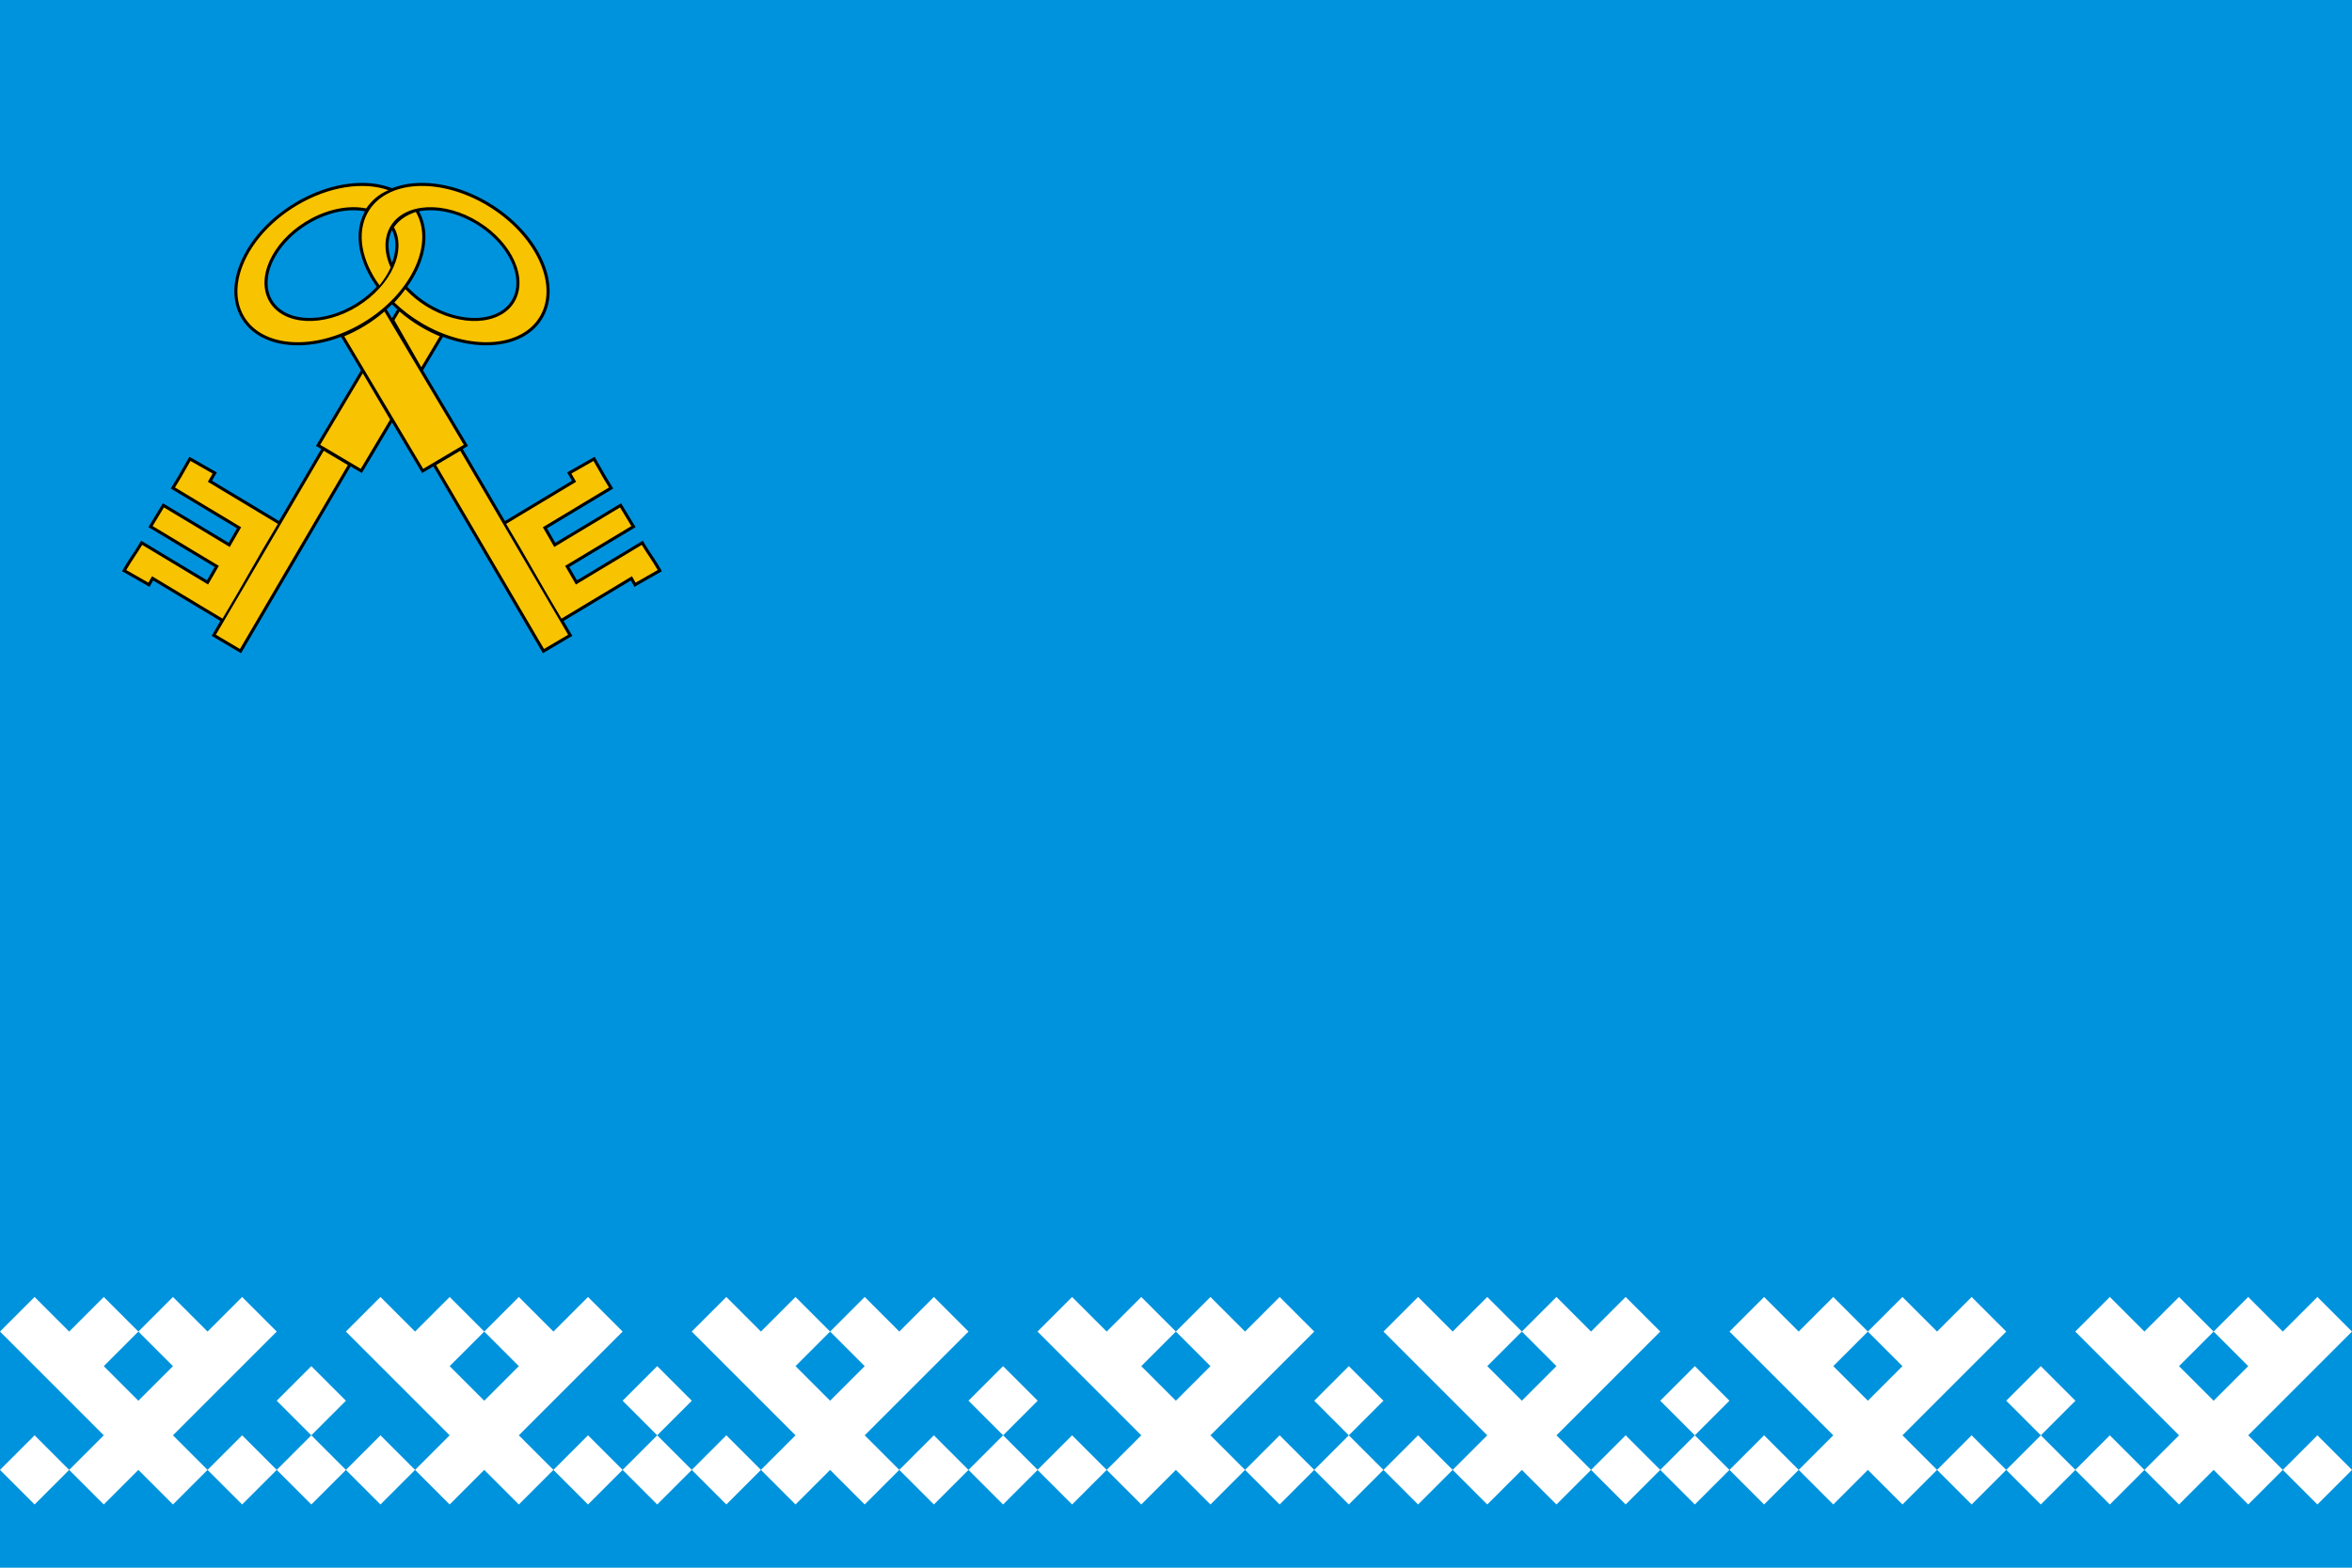
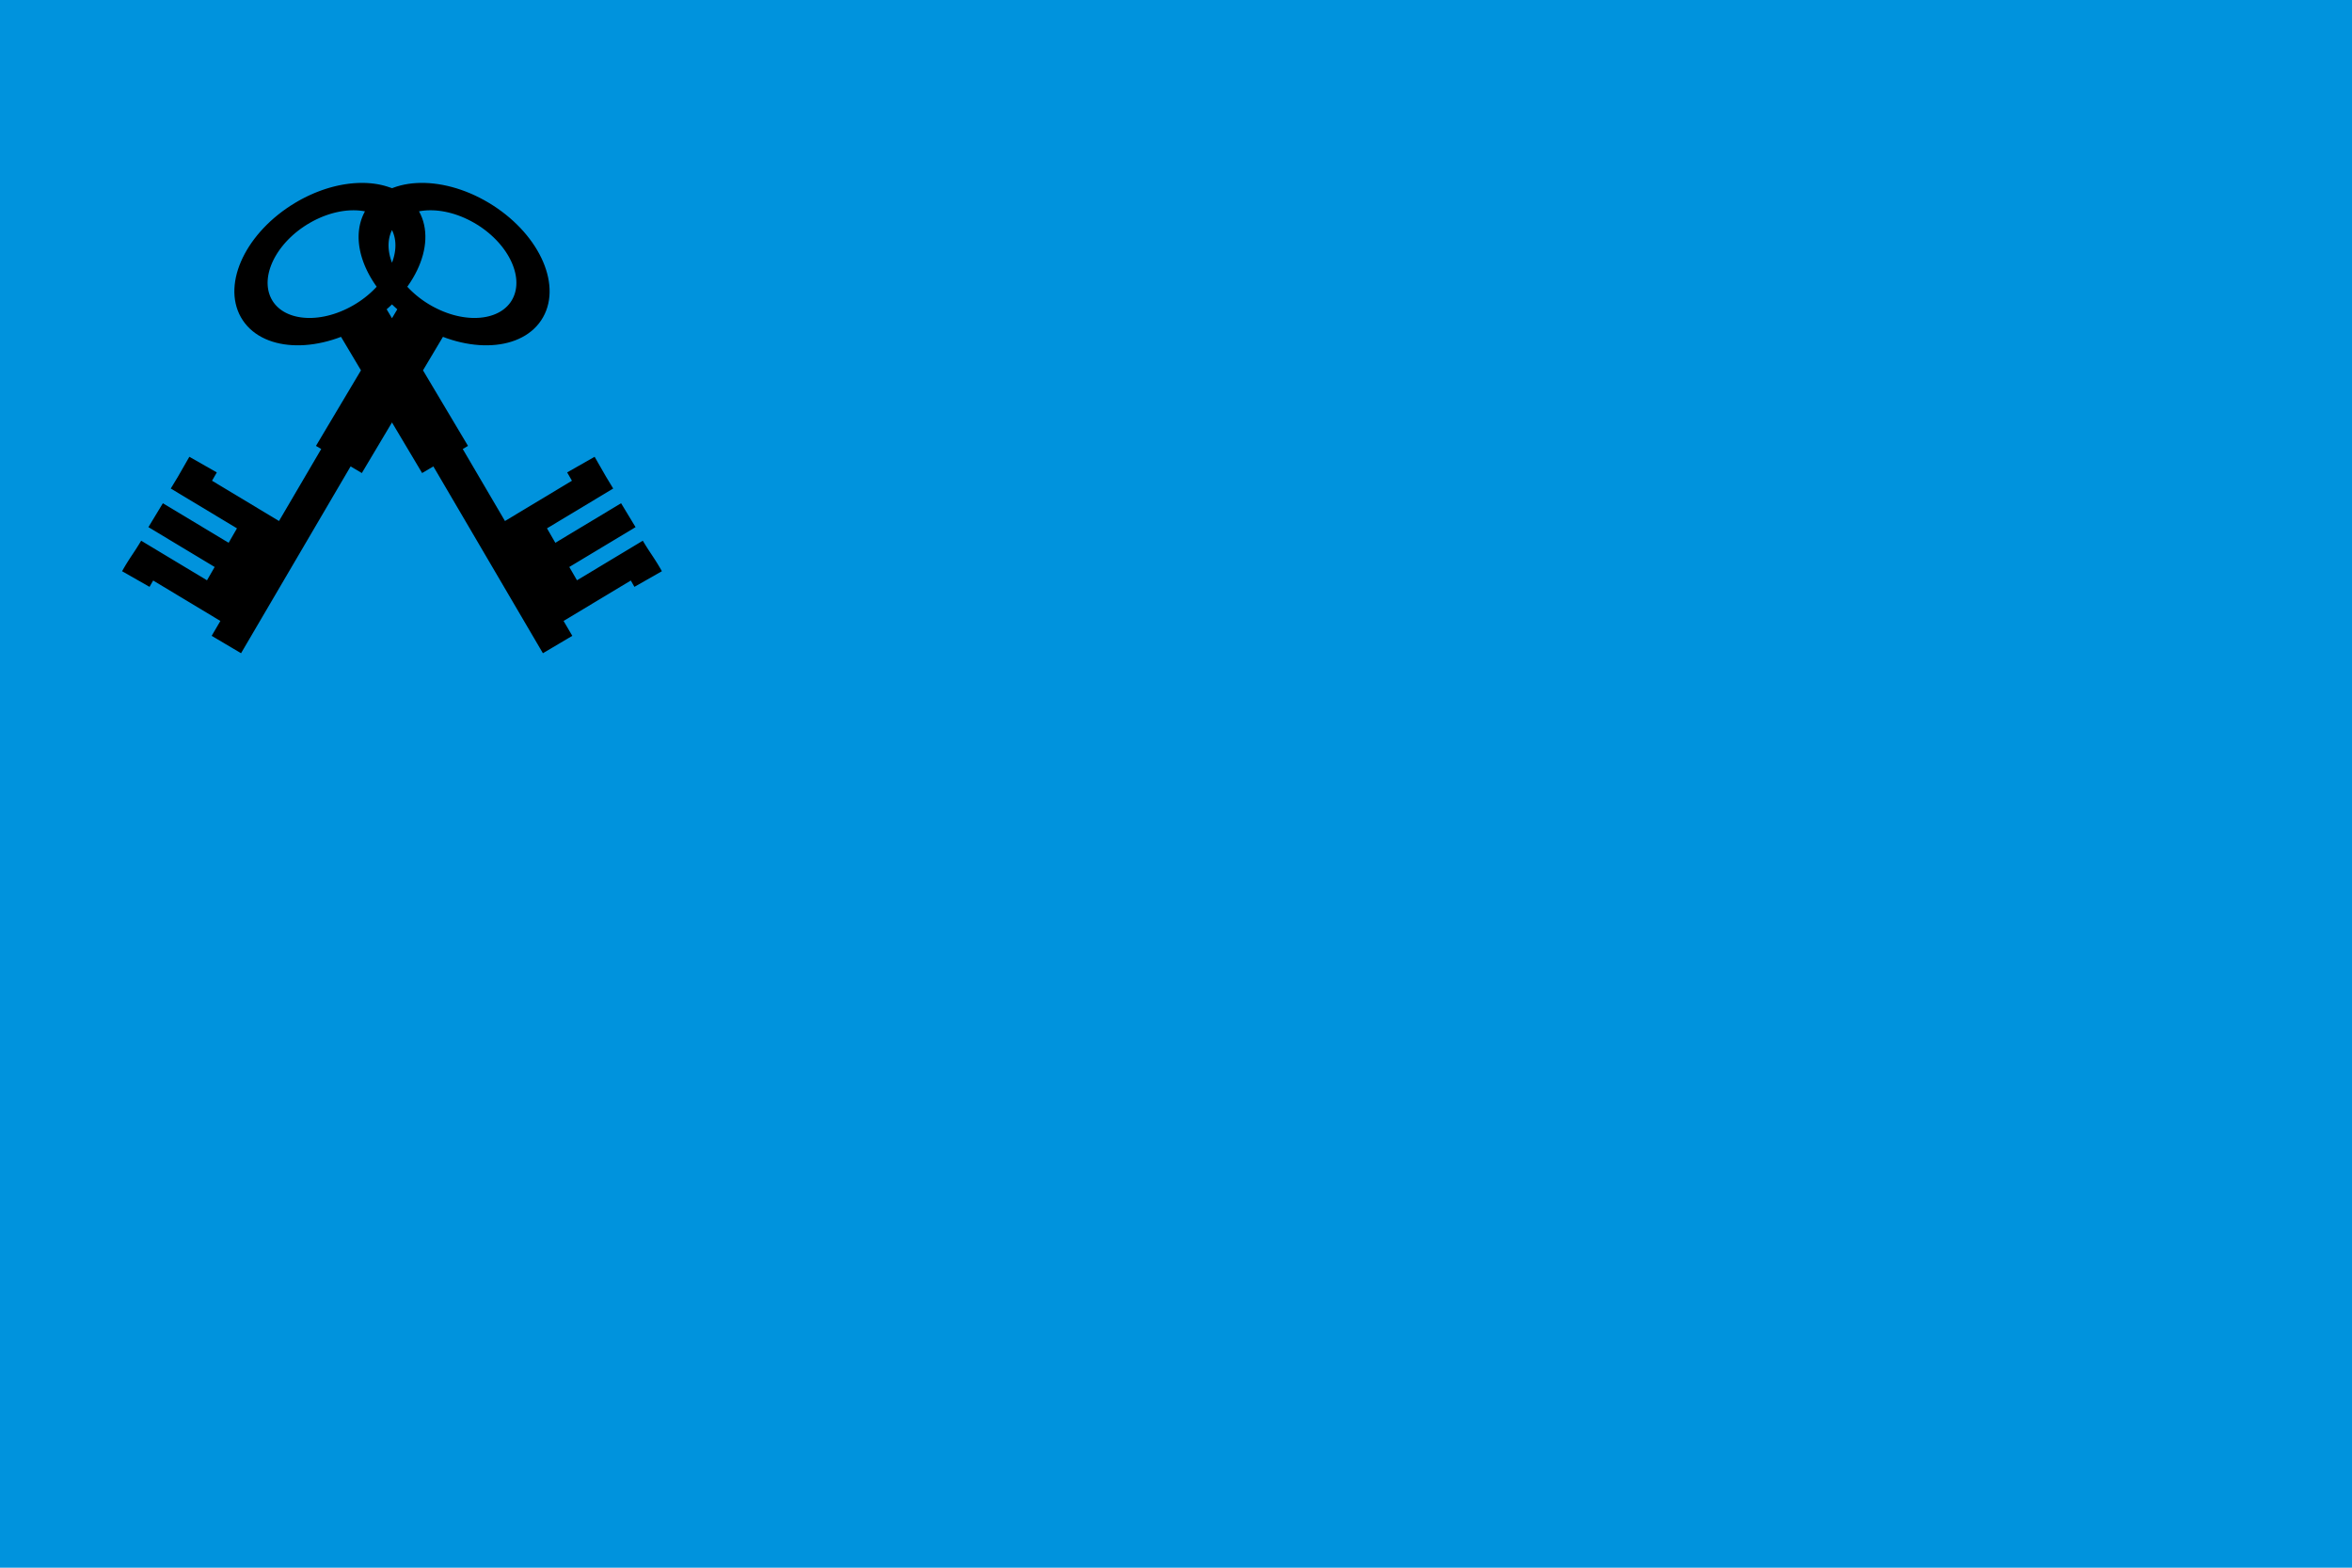
<svg xmlns="http://www.w3.org/2000/svg" xmlns:xlink="http://www.w3.org/1999/xlink" width="1200" height="800" viewBox="0 0 900 600">
  <rect fill="#0093DD" width="900" height="600" />
  <path fill="#000" d="M147.958 118.372l0.992 -0.881 1.043 -0.993 0.397 0.38 0.286 0.272 0.291 0.269 0.292 0.268 0.294 0.265 0.296 0.266 0.182 0.162 -2.035 3.419 -2.039 -3.425 0.001 -0.001zm7.892 -8.643l0.311 -0.426 0.965 -1.437 0.896 -1.453 0.822 -1.466 0.749 -1.474 0.676 -1.48 0.596 -1.485 0.519 -1.488 0.441 -1.487 0.357 -1.483 0.276 -1.478 0.191 -1.469 0.104 -1.46 0.015 -1.443 -0.074 -1.429 -0.165 -1.408 -0.26 -1.385 -0.356 -1.361 -0.451 -1.33 -0.552 -1.294 -0.575 -1.117 0.006 -0.001 1.018 -0.171 1.046 -0.125 1.074 -0.077 1.097 -0.03 1.122 0.017 1.142 0.066 1.159 0.115 1.178 0.165 1.192 0.214 1.204 0.263 1.214 0.314 1.224 0.366 1.228 0.416 1.234 0.468 1.234 0.52 1.234 0.572 1.233 0.624 1.214 0.67 1.179 0.703 1.143 0.737 1.104 0.769 1.068 0.797 1.029 0.826 0.986 0.848 0.947 0.874 0.902 0.894 0.859 0.914 0.815 0.933 0.769 0.946 0.722 0.96 0.674 0.971 0.625 0.981 0.575 0.989 0.523 0.992 0.474 0.998 0.419 0.996 0.366 0.997 0.311 0.992 0.257 0.987 0.202 0.981 0.145 0.97 0.087 0.959 0.03 0.948 -0.028 0.932 -0.086 0.915 -0.145 0.898 -0.206 0.881 -0.266 0.859 -0.327 0.841 -0.386 0.806 -0.437 0.765 -0.487 0.724 -0.535 0.681 -0.583 0.64 -0.631 0.6 -0.674 0.561 -0.72 0.519 -0.762 0.477 -0.803 0.435 -0.846 0.393 -0.881 0.351 -0.918 0.305 -0.954 0.261 -0.986 0.216 -1.017 0.172 -1.046 0.124 -1.074 0.078 -1.097 0.03 -1.122 -0.017 -1.142 -0.067 -1.161 -0.115 -1.178 -0.164 -1.191 -0.214 -1.205 -0.265 -1.214 -0.314 -1.224 -0.365 -1.228 -0.417 -1.232 -0.468 -1.235 -0.52 -1.234 -0.572 -1.24 -0.628 -0.363 -0.193 -0.365 -0.201 -0.361 -0.204 -0.36 -0.207 -0.357 -0.209 -0.351 -0.211 -0.35 -0.217 -0.346 -0.22 -0.343 -0.222 -0.34 -0.224 -0.337 -0.228 -0.333 -0.23 -0.328 -0.233 -0.326 -0.236 -0.321 -0.239 -0.319 -0.241 -0.315 -0.242 -0.313 -0.247 -0.308 -0.249 -0.304 -0.249 -0.301 -0.254 -0.296 -0.254 -0.294 -0.256 -0.289 -0.262 -0.287 -0.26 -0.282 -0.263 -0.278 -0.266 -0.273 -0.267 -0.272 -0.269 -0.267 -0.272 -0.262 -0.273 -0.407 -0.432 0 0 0.001 -0.001zm-5.85 -21.671l0.007 0.013 0.064 0.133 0.064 0.132 0.06 0.137 0.054 0.118 0.332 0.855 0.267 0.859 0.206 0.881 0.145 0.898 0.086 0.917 0.028 0.932 -0.03 0.947 -0.089 0.959 -0.146 0.971 -0.2 0.981 -0.256 0.987 -0.312 0.992 -0.286 0.775 -0.145 -0.387 -0.155 -0.439 -0.143 -0.441 -0.133 -0.439 -0.122 -0.437 -0.112 -0.436 -0.099 -0.436 -0.091 -0.435 -0.077 -0.432 -0.067 -0.43 -0.057 -0.429 -0.045 -0.426 -0.034 -0.424 -0.021 -0.419 -0.012 -0.42 0 -0.415 0.012 -0.412 0.021 -0.409 0.035 -0.407 0.045 -0.404 0.058 -0.399 0.07 -0.397 0.079 -0.392 0.094 -0.387 0.104 -0.386 0.117 -0.38 0.128 -0.377 0.139 -0.374 0.149 -0.357 0.266 -0.56 0.001 0zm-5.863 21.67l-0.678 0.722 -0.901 0.894 -0.947 0.874 -0.987 0.849 -1.028 0.824 -1.068 0.797 -1.104 0.769 -1.143 0.736 -1.179 0.704 -1.214 0.667 -1.233 0.625 -1.237 0.573 -1.233 0.519 -1.234 0.468 -1.228 0.417 -1.222 0.366 -1.214 0.313 -1.204 0.266 -1.193 0.214 -1.176 0.164 -1.161 0.115 -1.141 0.066 -1.122 0.018 -1.097 -0.031 -1.074 -0.078 -1.046 -0.124 -1.018 -0.171 -0.986 -0.215 -0.953 -0.262 -0.919 -0.306 -0.881 -0.348 -0.843 -0.393 -0.806 -0.436 -0.761 -0.476 -0.719 -0.519 -0.676 -0.561 -0.631 -0.6 -0.585 -0.641 -0.535 -0.681 -0.488 -0.723 -0.437 -0.767 -0.384 -0.806 -0.328 -0.84 -0.266 -0.86 -0.206 -0.88 -0.145 -0.899 -0.085 -0.917 -0.03 -0.93 0.032 -0.948 0.086 -0.959 0.145 -0.971 0.201 -0.98 0.257 -0.987 0.312 -0.992 0.366 -0.997 0.419 -0.997 0.472 -0.997 0.524 -0.993 0.574 -0.987 0.626 -0.981 0.673 -0.971 0.723 -0.96 0.769 -0.947 0.813 -0.932 0.861 -0.914 0.902 -0.894 0.946 -0.874 0.987 -0.85 1.028 -0.823 1.068 -0.798 1.106 -0.768 1.142 -0.737 1.18 -0.704 1.217 -0.671 0.66 -0.34 0.664 -0.328 0.665 -0.312 0.666 -0.298 0.664 -0.282 0.665 -0.267 0.665 -0.25 0.663 -0.239 0.661 -0.221 0.66 -0.208 0.657 -0.19 0.656 -0.18 0.654 -0.163 0.648 -0.148 0.647 -0.135 0.643 -0.119 0.638 -0.104 0.634 -0.09 0.631 -0.076 0.625 -0.063 0.62 -0.047 0.614 -0.034 0.608 -0.018 0.602 -0.006 0.594 0.008 0.589 0.021 0.581 0.037 0.573 0.05 0.567 0.064 0.559 0.077 0.548 0.09 0.311 0.06 -0.347 0.653 -0.385 0.814 -0.346 0.83 -0.304 0.842 -0.266 0.856 -0.227 0.867 -0.187 0.879 -0.149 0.889 -0.11 0.898 -0.073 0.906 -0.035 0.913 0 0.92 0.038 0.928 0.073 0.931 0.107 0.935 0.143 0.94 0.178 0.944 0.21 0.946 0.244 0.946 0.279 0.948 0.311 0.951 0.341 0.946 0.374 0.948 0.406 0.947 0.437 0.944 0.467 0.943 0.498 0.938 0.526 0.934 0.557 0.93 0.585 0.925 0.617 0.918 0.521 0.739 0 -0.001 0 0.001zm5.928 -37.701l-2.001 -0.664 -0.965 -0.28 -0.985 -0.249 -1.004 -0.216 -1.02 -0.184 -1.038 -0.151 -1.055 -0.118 -1.069 -0.089 -1.083 -0.054 -1.097 -0.021 -1.109 0.008 -1.122 0.041 -1.131 0.073 -1.142 0.105 -1.153 0.138 -1.161 0.169 -1.167 0.201 -1.174 0.234 -1.179 0.266 -1.185 0.299 -1.189 0.33 -1.191 0.363 -1.195 0.396 -1.196 0.426 -1.196 0.459 -1.195 0.491 -1.195 0.524 -1.194 0.556 -1.191 0.589 -1.187 0.621 -1.183 0.653 -1.179 0.689 -1.713 1.067 -1.662 1.114 -1.604 1.155 -1.545 1.195 -1.486 1.232 -1.426 1.268 -1.364 1.299 -1.3 1.329 -1.237 1.356 -1.17 1.38 -1.104 1.404 -1.035 1.421 -0.966 1.437 -0.895 1.454 -0.822 1.463 -0.75 1.475 -0.673 1.48 -0.598 1.486 -0.52 1.488 -0.439 1.485 -0.358 1.485 -0.274 1.478 -0.191 1.469 -0.104 1.459 -0.018 1.444 0.074 1.428 0.167 1.409 0.26 1.385 0.356 1.361 0.452 1.329 0.549 1.297 0.651 1.259 0.742 1.204 0.823 1.135 0.901 1.063 0.974 0.992 1.045 0.92 1.113 0.848 1.174 0.776 1.233 0.702 1.289 0.631 1.339 0.559 1.389 0.484 1.435 0.415 1.479 0.343 1.517 0.272 1.554 0.2 1.587 0.129 1.619 0.059 1.648 -0.013 1.671 -0.081 1.695 -0.155 1.715 -0.224 1.734 -0.296 1.746 -0.365 1.757 -0.437 1.768 -0.508 1.773 -0.578 1.584 -0.581 7.633 12.82 -17.219 28.919 2.009 1.189 -16.154 27.559 -25.626 -15.415 1.825 -3.185 -10.504 -5.982 -4.358 7.602 -2.752 4.546 25.331 15.239 -3.189 5.528 -25.163 -15.137 -5.536 9.146 25.355 15.253 -2.939 5.093 -25.183 -15.149 -0.806 1.325 -0.195 0.317 -0.193 0.309 -0.193 0.306 -0.189 0.302 -0.191 0.296 -0.188 0.293 -0.189 0.292 -0.188 0.288 -0.187 0.287 -0.188 0.283 -0.187 0.283 -0.185 0.282 -0.187 0.283 -0.187 0.282 -0.188 0.282 -0.187 0.285 -0.188 0.283 -0.187 0.288 -0.188 0.289 -0.19 0.292 -0.188 0.295 -0.19 0.299 -0.191 0.301 -0.193 0.307 -0.194 0.312 -0.194 0.315 -0.197 0.324 -0.196 0.328 -0.197 0.334 -0.201 0.34 -0.789 1.368 10.508 5.986 1.39 -2.424 25.724 15.476 -3.338 5.694 11.246 6.656 41.917 -71.503 4.303 2.545 11.534 -19.37 11.534 19.37 4.302 -2.545 41.917 71.503 11.246 -6.656 -3.338 -5.694 25.726 -15.476 1.389 2.424 10.508 -5.986 -0.789 -1.368 -0.2 -0.34 -0.2 -0.334 -0.195 -0.328 -0.196 -0.324 -0.196 -0.315 -0.194 -0.312 -0.189 -0.307 -0.193 -0.301 -0.19 -0.299 -0.19 -0.295 -0.188 -0.292 -0.188 -0.289 -0.189 -0.288 -0.188 -0.283 -0.187 -0.285 -0.185 -0.282 -0.187 -0.282 -0.187 -0.283 -0.188 -0.282 -0.185 -0.283 -0.188 -0.283 -0.187 -0.287 -0.188 -0.288 -0.188 -0.292 -0.189 -0.293 -0.19 -0.296 -0.19 -0.302 -0.193 -0.306 -0.193 -0.309 -0.195 -0.317 -0.806 -1.325 -25.182 15.149 -2.939 -5.093 25.355 -15.253 -5.538 -9.146 -25.162 15.137 -3.19 -5.528 25.332 -15.239 -2.752 -4.546 -4.358 -7.602 -10.505 5.982 1.826 3.185 -25.624 15.415 -16.157 -27.559 2.011 -1.189 -17.221 -28.919 7.633 -12.82 1.584 0.581 1.773 0.578 1.767 0.508 1.757 0.437 1.747 0.365 1.733 0.296 1.716 0.224 1.695 0.155 1.674 0.081 1.645 0.013 1.62 -0.059 1.587 -0.129 1.553 -0.2 1.517 -0.272 1.479 -0.343 1.434 -0.415 1.39 -0.484 1.341 -0.559 1.287 -0.631 1.234 -0.702 1.174 -0.776 1.111 -0.848 1.045 -0.92 0.976 -0.992 0.9 -1.063 0.823 -1.135 0.742 -1.204 0.651 -1.259 0.55 -1.297 0.451 -1.329 0.357 -1.361 0.259 -1.385 0.167 -1.409 0.073 -1.428 -0.015 -1.444 -0.104 -1.459 -0.19 -1.469 -0.276 -1.478 -0.359 -1.485 -0.439 -1.485 -0.52 -1.488 -0.596 -1.486 -0.673 -1.48 -0.75 -1.475 -0.822 -1.463 -0.895 -1.454 -0.966 -1.437 -1.035 -1.421 -1.103 -1.404 -1.172 -1.38 -1.237 -1.356 -1.302 -1.329 -1.363 -1.299 -1.426 -1.268 -1.486 -1.232 -1.547 -1.195 -1.603 -1.155 -1.661 -1.114 -1.714 -1.067 -1.75 -1.009 -1.761 -0.937 -1.768 -0.865 -1.775 -0.793 -1.775 -0.72 -1.778 -0.65 -1.772 -0.579 -1.767 -0.508 -1.759 -0.437 -1.748 -0.365 -1.732 -0.295 -1.716 -0.226 -1.694 -0.154 -1.674 -0.083 -1.646 -0.013 -1.619 0.059 -1.589 0.128 -1.553 0.201 -1.517 0.27 -1.478 0.343 -1.435 0.413 -1.389 0.487 -0.301 0.125 -0.001 0 -0.005 0z" />
-   <path fill="#F8C301" d="M138.904 123.514c18.228,-10.915 27.332,-29.816 20.329,-42.206 -0.037,-0.065 -0.077,-0.129 -0.115,-0.193 -3.756,1.23 -6.542,3.214 -8.355,5.865 0.207,0.374 0.398,0.761 0.573,1.161 4.189,9.678 -3.379,23.319 -16.898,30.461 -13.52,7.144 -27.882,5.088 -32.071,-4.591 -4.188,-9.678 3.378,-23.317 16.898,-30.461 7.282,-3.847 14.806,-5.024 20.855,-3.782 2.088,-2.995 4.8,-5.43 8.494,-6.985 -9.509,-3.356 -22.799,-1.498 -35.073,5.855 -18.228,10.917 -27.331,29.816 -20.329,42.207 7.002,12.39 27.463,13.586 45.692,2.669l-0.001 0 0 -0.001zm22.182 0c-3.808,-2.278 -7.214,-4.907 -10.161,-7.752 1.495,-1.602 2.898,-3.293 4.209,-5.076 2.83,3.037 6.354,5.771 10.417,7.917 13.52,7.143 27.884,5.088 32.071,-4.591 4.191,-9.678 -3.379,-23.317 -16.897,-30.462 -13.521,-7.143 -27.881,-5.087 -32.072,4.592 -1.853,4.282 -1.403,9.34 0.843,14.268 -1.108,2.374 -2.536,4.641 -4.284,6.802 -6.832,-9.443 -8.923,-19.997 -4.455,-27.904 7.003,-12.391 27.464,-13.587 45.692,-2.669 18.226,10.916 27.329,29.816 20.328,42.207 -7.003,12.39 -27.464,13.587 -45.692,2.668l0 0zm-75.947 113.251l-26.955 -16.215 -1.403 2.447 -8.459 -4.818c2.118,-3.692 3.966,-6.113 6.096,-9.63l25.207 15.163 4.114 -7.129 -25.335 -15.24 4.32 -7.135 25.183 15.149 4.365 -7.564 -25.311 -15.227 2.731 -4.512 -0.022 -0.013 3.222 -5.622 8.458 4.818 -1.812 3.161 26.785 16.113c-7.378,12.187 -14.017,24.415 -21.184,36.254l0 0zm47.956 -58.778l-41.271 70.4 -9.22 -5.456 41.271 -70.4 9.22 5.456 0 0zm35.163 -49.285l-7.046 11.832 -10.289 -17.993 1.963 -3.298c2.394,2.061 5.041,3.982 7.913,5.702 2.459,1.472 4.958,2.722 7.46,3.756l-0.001 0 0 0zm-18.99 31.89l-11.218 18.842 -15.531 -9.191 16.296 -27.367 10.454 17.718 0 0 0 -0.001zm65.583 76.173l26.955 -16.215 1.403 2.447 8.459 -4.818c-2.117,-3.692 -3.966,-6.113 -6.094,-9.63l-25.208 15.163 -4.113 -7.129 25.334 -15.24 -4.319 -7.135 -25.185 15.149 -4.367 -7.564 25.312 -15.227 -2.732 -4.512 0.024 -0.013 -3.222 -5.622 -8.458 4.818 1.812 3.161 -26.784 16.113c7.377,12.187 14.017,24.415 21.182,36.254l0.001 0 0 0zm-47.955 -58.778l41.271 70.4 9.22 -5.457 -41.271 -70.398 -9.22 5.456 0 0zm-35.163 -49.286l30.209 50.733 15.529 -9.191 -30.367 -50.999c-2.392,2.06 -5.039,3.98 -7.912,5.701 -2.458,1.473 -4.958,2.722 -7.457,3.756l-0.001 0 0 0z" />
-   <path id="Tw" transform="scale(18.72) rotate(-45)" fill="#FFF" d="M-21.25,21.25 h1v1h1v-3h1v1h1v1h-1v1h1v-1h1v1h1v1h-3v1h1v1h1v-1h1v1h-1v1h-1v-1h-1v-1h-1v-1h-1v-1h-1v-1z" />
  <use x="132.35" y="0" xlink:href="#Tw" />
  <use x="264.7" y="0" xlink:href="#Tw" />
  <use x="397" y="0" xlink:href="#Tw" />
  <use x="529.4" y="0" xlink:href="#Tw" />
  <use x="661.8" y="0" xlink:href="#Tw" />
  <use x="794.1" y="0" xlink:href="#Tw" />
</svg>